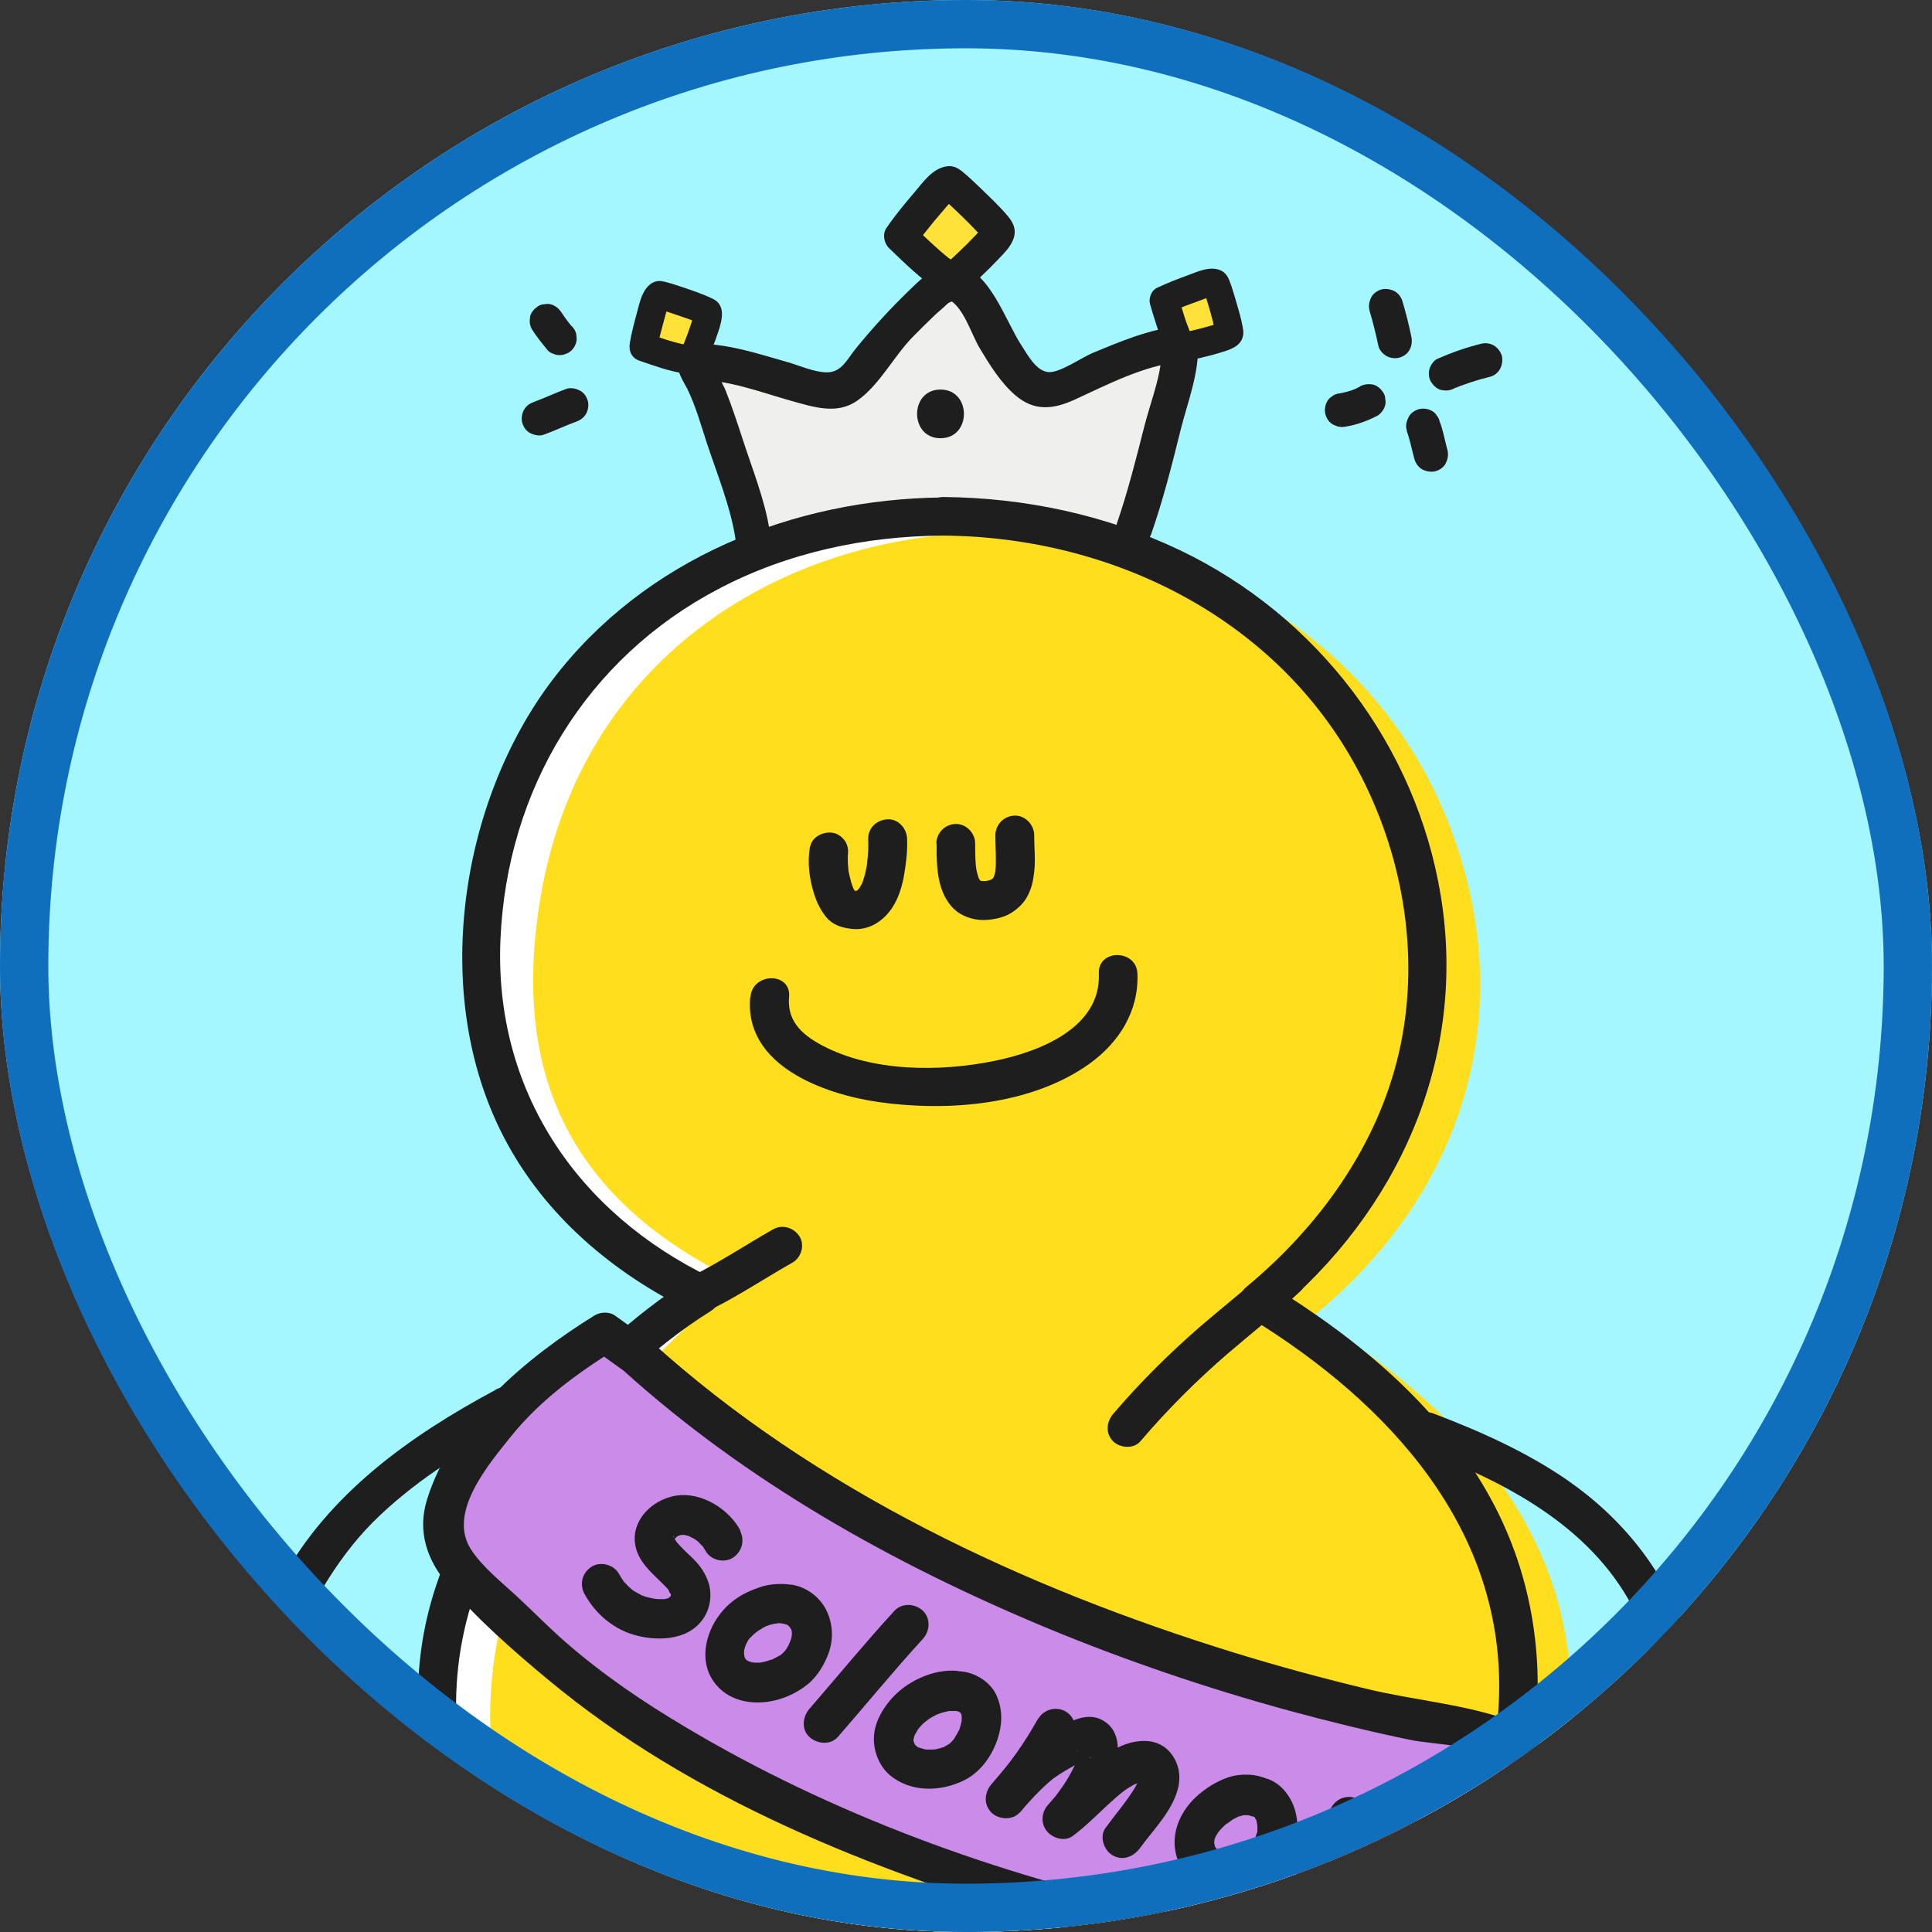
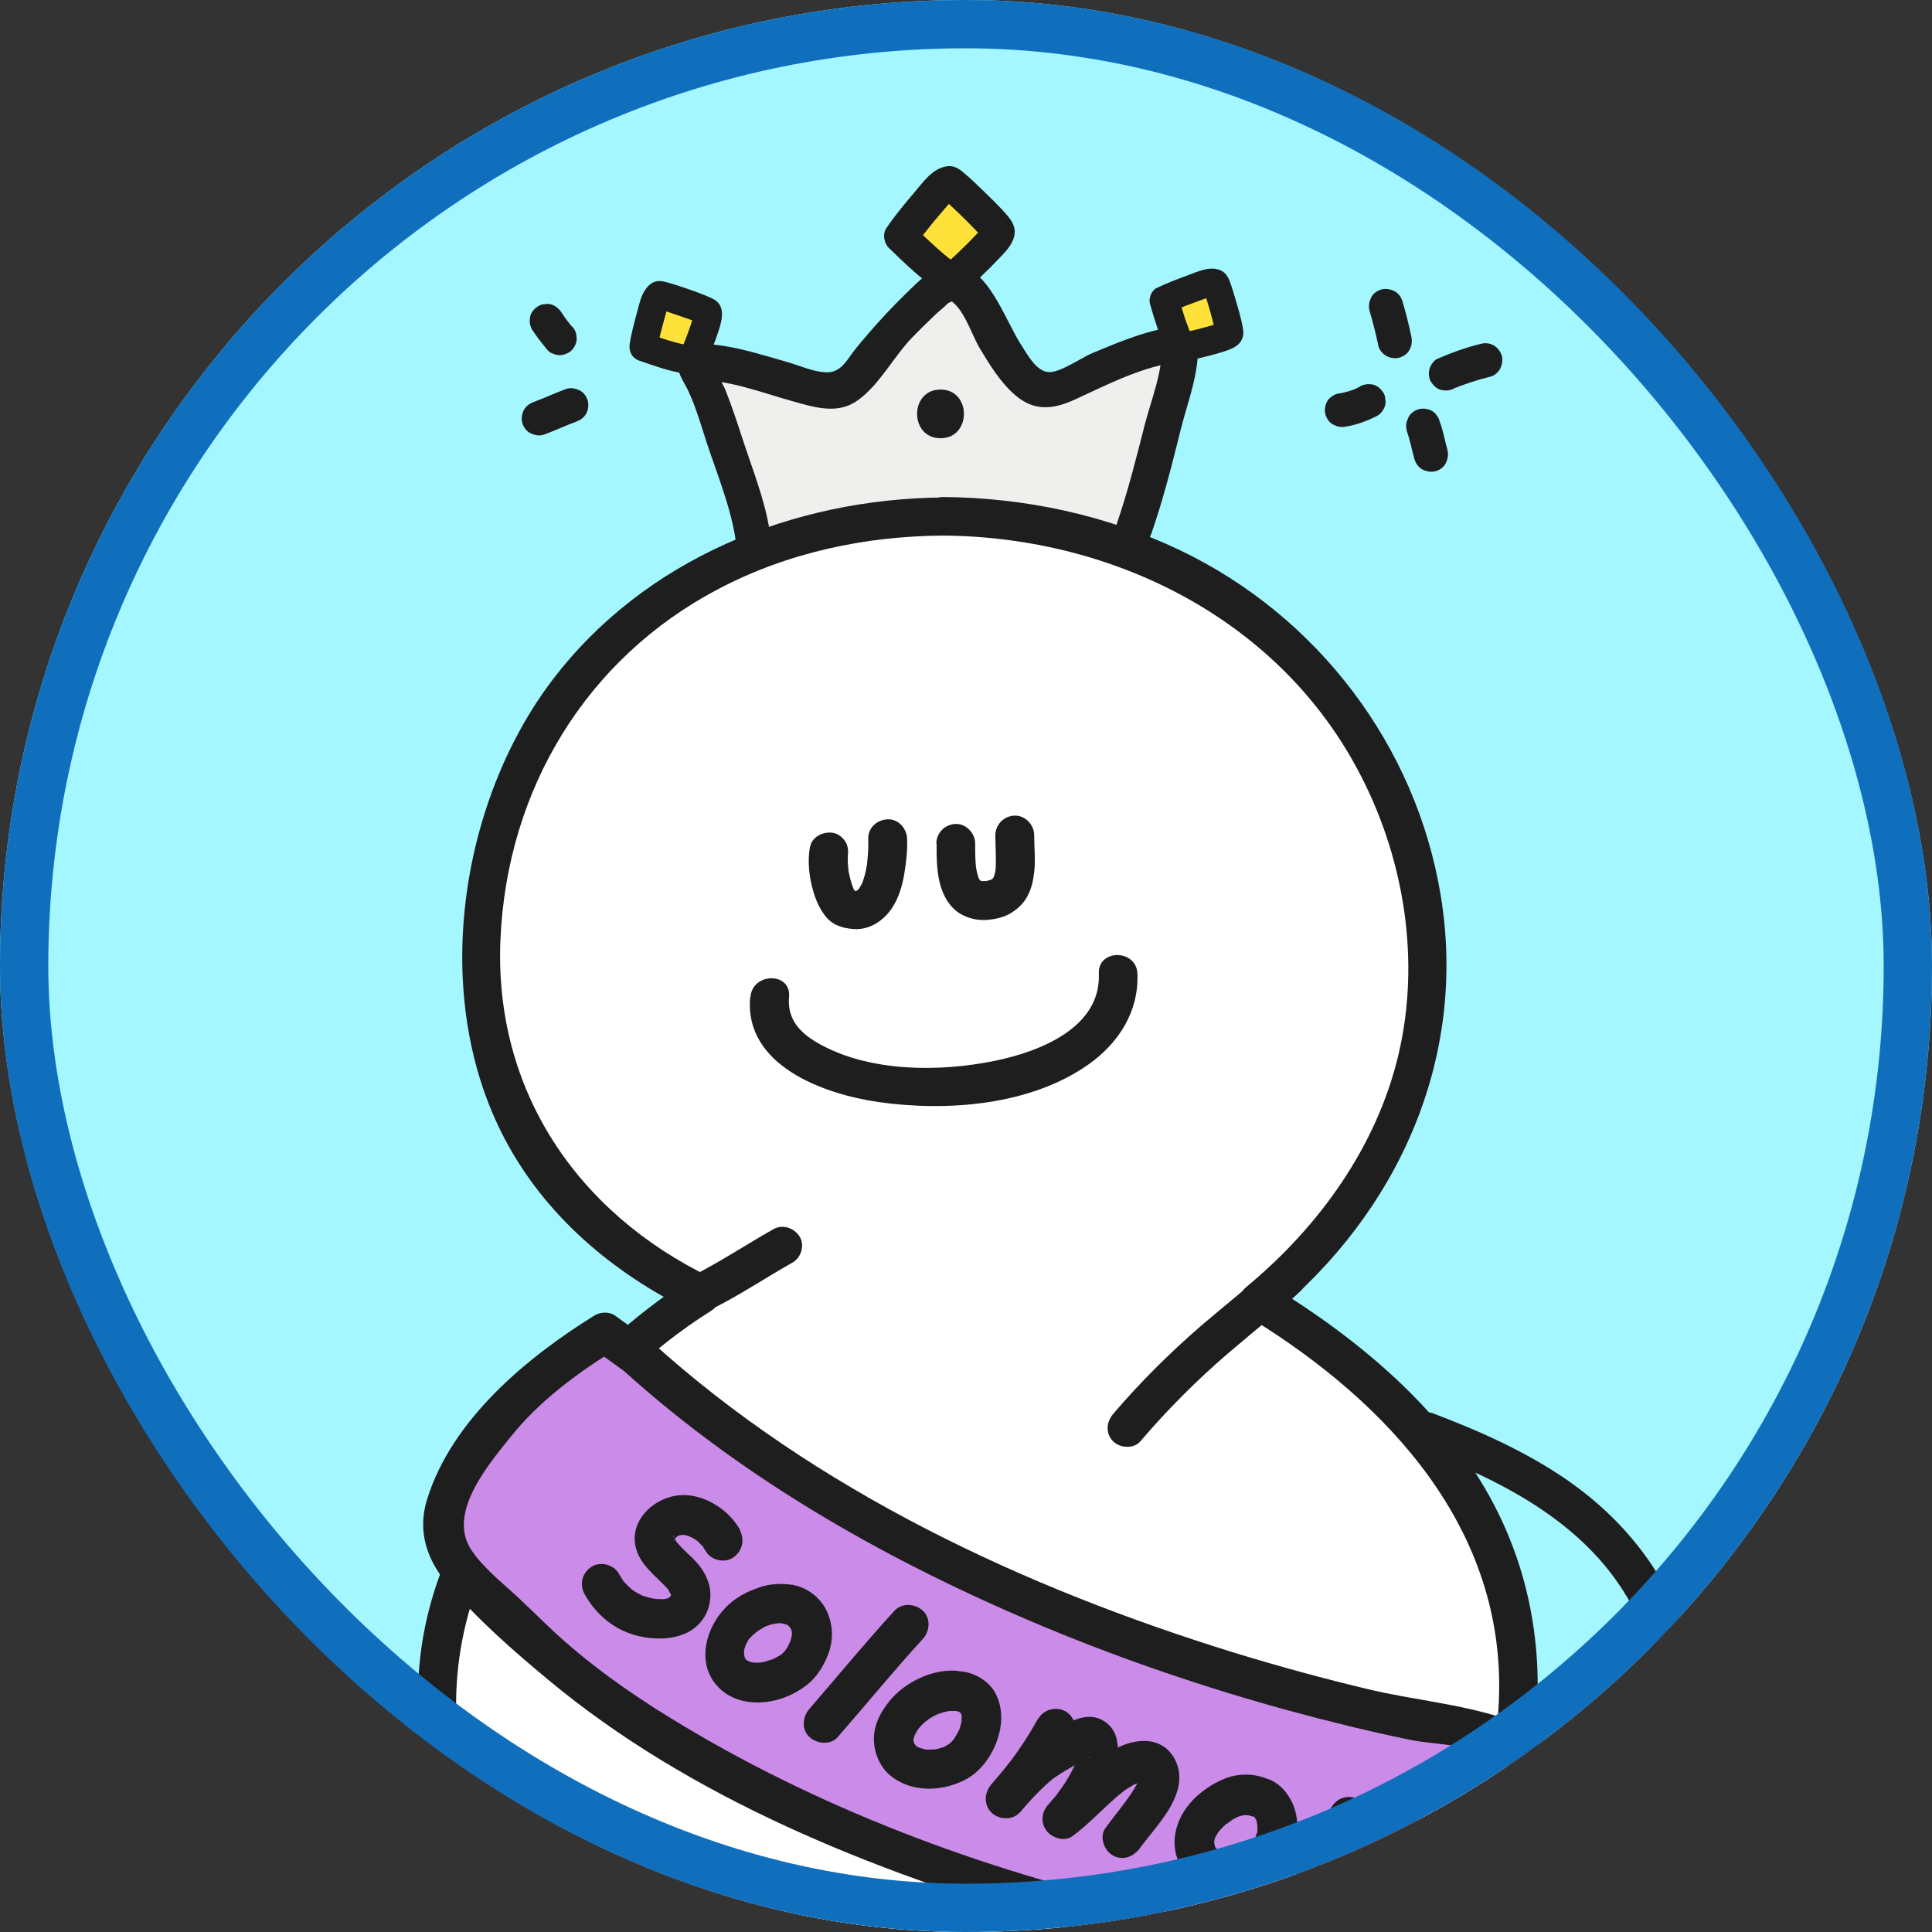
<svg xmlns="http://www.w3.org/2000/svg" id="eTqzVYbGx981" viewBox="0 0 80 80" shape-rendering="geometricPrecision" text-rendering="geometricPrecision" width="80" height="80">
  <rect x="0" y="0" width="80" height="80" fill="#333333" stroke="none" />
  <style>
#eTqzVYbGx984_to {animation: eTqzVYbGx984_to__to 3200ms linear infinite normal forwards}@keyframes eTqzVYbGx984_to__to { 0% {transform: translate(40.388px,47.765px)} 31.25% {transform: translate(40.388px,47.765px);animation-timing-function: cubic-bezier(0.755,-0.09,0.44,0.58)} 40.625% {transform: translate(40.388px,127.765px);animation-timing-function: cubic-bezier(0.755,-0.09,0.44,0.58)} 78.125% {transform: translate(40.388px,127.765px);animation-timing-function: cubic-bezier(0.755,-0.09,0.44,0.58)} 87.5% {transform: translate(40.388px,47.765px)} 100% {transform: translate(40.388px,47.765px)}} #eTqzVYbGx985_to {animation: eTqzVYbGx985_to__to 3200ms linear infinite normal forwards}@keyframes eTqzVYbGx985_to__to { 0% {transform: translate(39.923px,112.759px)} 31.25% {transform: translate(39.923px,112.759px);animation-timing-function: cubic-bezier(0.755,-0.09,0.44,0.58)} 40.625% {transform: translate(39.923px,-34.458px);animation-timing-function: cubic-bezier(0.755,-0.09,0.44,0.58)} 78.125% {transform: translate(39.923px,-34.458px);animation-timing-function: cubic-bezier(0.755,-0.09,0.44,0.58)} 87.5% {transform: translate(39.923px,112.759px)} 100% {transform: translate(39.923px,112.759px)}}
</style>
  <rect width="80" height="80" rx="40" ry="40" fill="#a4f6ff" stroke-width="0" />
  <g clip-path="url(#eTqzVYbGx9876)">
    <g id="eTqzVYbGx984_to" transform="translate(40.388,47.765)">
      <g transform="scale(1.018,1.018) translate(-40.388,-47.765)">
        <g id="eTqzVYbGx985_to" transform="translate(39.923,112.759)">
          <g transform="translate(-39.888,-43.668)">
            <g mask="url(#eTqzVYbGx9810)">
              <g>
                <path d="M59.106,22.586c3.293.293,4.027.333,6.72.867c2.907.587,4.533,2.533,5.44,4.267c1.293,2.493,1.28,8.44,1.36,11.267.12,4.173-.08,6.493-.413,10.653-.267,3.24-.893,5.88-3.467,8.107-2.053,1.773-4.253,2.333-6.92,2.693-2.227.307-5.973.293-6.773.44-.253.053-.213,2.96-.12,5.867-2.627-1.547-6.667-4.12-8.307-6.093-9.12.12-15.96-.04-25.08.08-4.013.053-8.933-1.12-11.653-4.493-2.013-2.493-2.24-5.24-2.427-8.32-.293-5.053-.427-7.773-.187-11.453.293-4.56.387-8.213,3.4-10.973c2.893-2.653,6.84-2.987,10.773-3.013c16.213-.093,20.507-.493,34.453.093h3.2v.013Z" fill="#fff" />
                <path d="M59.133,23.214c1.107.093,2.227.187,3.333.32.093,0,.2.027.293.04.053,0,.093,0,.147.013.227.027-.16-.027-.173-.027.227.04.467.067.693.107.48.08.96.16,1.453.253.573.107,1.16.227,1.707.427.067.027.12.053.187.067.253.093-.053-.027-.067-.027.093,0,.307.133.4.187.253.133.493.267.72.427.067.04.253.227.333.24-.027,0-.267-.227-.08-.067.04.04.093.08.133.107.2.173.387.347.56.533.147.16.307.32.44.493.253.32-.133-.2.053.053.067.093.133.187.213.293.24.36.467.747.667,1.147.147.293-.08-.227-.013-.053.027.08.067.173.093.253.08.2.133.413.2.627.12.453.227.907.307,1.373.04.24.08.48.12.72.013.093,0,.267-.013-.12c0,.053.013.12.027.173.013.147.04.293.053.453.213,2,.267,4.027.307,6.04.053,2.333.08,4.653-.053,6.987-.08,1.267-.173,2.547-.28,3.813-.053.613-.093,1.24-.173,1.853c0,.067-.013.133-.027.2-.04.28,0-.093.013-.093c0,0-.053.4-.067.427-.04.28-.093.56-.16.827-.12.52-.267,1.04-.453,1.533-.013.053-.04.107-.067.173-.093.227.027-.067.04-.093-.053.107-.093.227-.147.333-.12.24-.24.493-.387.72-.147.24-.307.467-.467.707-.093.133,0,.093.053-.067c0,.04-.107.133-.12.147-.107.133-.213.253-.32.373-.187.2-.373.4-.587.573-.107.093-.213.187-.32.28-.053.04-.107.093-.173.133-.253.213.2-.133-.04.04-.48.347-.987.667-1.52.933-.133.067-.267.12-.4.187-.147.067-.04.093.08-.027-.027.027-.16.067-.187.067-.28.107-.56.2-.84.28-.547.16-1.107.293-1.667.4-.293.053-.587.107-.88.147-.16.027-.32.053-.48.067-.107.013-.32.013.12-.013-.08,0-.16.013-.24.027-1.933.227-3.893.2-5.827.333-.507.04-1.027.053-1.44.373-.52.4-.627.973-.68,1.6-.107,1.08-.067,2.173-.04,3.267.013.72.04,1.427.053,2.133l2.173-1.253c-1.813-1.08-3.6-2.2-5.307-3.453-.107-.08-.213-.16-.32-.24-.053-.04-.107-.08-.16-.12-.2-.147.04.027.067.053-.2-.173-.413-.333-.627-.507-.36-.307-.72-.613-1.067-.947-.133-.133-.267-.28-.4-.413-.387-.427-.76-.667-1.36-.667-.707,0-1.4.013-2.107.027-5.067.04-10.133,0-15.187,0-2.64,0-5.28.053-7.92.053-.48,0-.96-.013-1.44-.053-.24-.013-.493-.04-.733-.067-.107,0-.213-.027-.32-.04-.2-.027.307.04.107.013-.08,0-.16-.027-.227-.04-1.027-.16-2.053-.4-3.04-.733-.227-.08-.453-.16-.667-.24-.053-.027-.12-.053-.173-.067-.187-.067.267.107.08.04-.133-.053-.267-.12-.387-.173-.467-.227-.933-.467-1.36-.747-.2-.12-.387-.253-.587-.4-.053-.04-.093-.08-.147-.107-.2-.147.053.027.067.053-.093-.093-.227-.173-.32-.267-.387-.333-.76-.707-1.08-1.093-.053-.067-.333-.36-.093-.12-.093-.107-.173-.24-.253-.36-.16-.24-.307-.48-.453-.72-.133-.24-.253-.493-.373-.733-.04-.093-.133-.16.027.067-.027-.04-.053-.147-.08-.187-.053-.147-.107-.28-.147-.427-.173-.52-.307-1.053-.413-1.6-.053-.253-.08-.493-.12-.747-.027-.2.04.28,0,.08c0-.067-.013-.133-.027-.2-.013-.147-.04-.307-.053-.467-.227-2.347-.32-4.733-.4-7.093-.067-1.933-.08-3.88.027-5.813.067-1.12.133-2.24.227-3.373.013-.24.04-.493.067-.733.027-.267.107-.547.093-.813c0,.413,0,.04.013-.08s.04-.24.053-.36c.04-.24.093-.48.133-.72.107-.48.227-.947.387-1.4.04-.107.08-.213.12-.32.013-.053.04-.107.067-.16.067-.173-.12.28-.04.107.107-.227.2-.44.32-.667.107-.187.213-.373.333-.56.067-.093.133-.2.2-.293.04-.053.067-.093.107-.147.133-.173.053-.04-.04.04.373-.36.68-.787,1.08-1.133.093-.08.187-.16.28-.24.053-.04.107-.093.16-.133-.267.187-.107.08-.04.04.253-.173.507-.347.773-.507.213-.133.44-.253.667-.36.12-.053.24-.12.373-.173.053-.013.253-.107.053-.027-.213.093.093-.04.107-.04c1.04-.4,2.133-.64,3.227-.813.2-.027-.28.04-.08,0c.067,0,.133-.013.213-.027.133-.013.28-.027.413-.04.293-.027.6-.053.893-.08.573-.04,1.133-.053,1.707-.067c1.307-.027,2.6-.027,3.907-.04c4.187-.04,8.36-.107,12.533-.16c3.44-.04,6.88-.053,10.333,0c3.493.067,6.987.267,10.467.267h1.28c.76,0,1.48-.667,1.44-1.44s-.64-1.44-1.44-1.44h-2.947c-1.72,0-3.44-.133-5.173-.187-3.387-.093-6.76-.147-10.133-.133-3.373,0-6.8.08-10.187.12-2.187.027-4.373.053-6.547.08-2.187.013-4.56-.04-6.827.253s-4.493.867-6.387,2.187c-1.88,1.32-3.147,2.96-3.933,5.04-.707,1.84-.88,3.867-1.027,5.813-.133,1.947-.253,3.813-.267,5.733c0,1.907.093,3.96.2,5.933.12,2.28.16,4.627.72,6.853.56,2.227,1.693,4.147,3.373,5.613c1.573,1.387,3.48,2.333,5.48,2.933c1.893.56,3.907.827,5.88.813c2.48,0,4.947-.04,7.427-.053c4.707,0,9.413.027,14.12,0c1.24,0,2.48-.013,3.72-.04l-1.027-.427c1.12,1.347,2.613,2.4,4.04,3.4s3.013,2,4.56,2.92c.92.547,2.213-.147,2.173-1.253-.04-1.387-.093-2.773-.08-4.16c0-.44.04-.867.067-1.307-.027.533-.027.28-.013.147.04-.253-.147.267-.093.2c0,0-.907.667-.8.627h.013c.12-.013.013,0-.307.04.067,0,.133-.013.213-.027c1.947-.173,3.92-.12,5.867-.333c2.48-.267,5.04-.76,7.16-2.16s3.773-3.493,4.533-5.987c.36-1.173.52-2.4.64-3.613.133-1.333.227-2.667.32-4c.173-2.48.213-4.947.147-7.427-.053-1.973-.08-3.933-.253-5.907-.173-1.96-.4-4.24-1.4-6.067-1.133-2.08-2.933-3.693-5.173-4.467-1.013-.347-2.12-.507-3.173-.667-1.053-.16-2.027-.267-3.053-.36-.64-.053-1.267-.12-1.907-.173-.76-.067-1.48.707-1.44,1.44.04.84.64,1.373,1.44,1.44l.053.067Z" fill="#1d1e1d" />
              </g>
              <mask id="eTqzVYbGx9810" mask-type="luminance" x="-150%" y="-150%" height="400%" width="400%">
                <path d="M74.12,20h-68.387v48.533h68.387v-48.533Z" fill="#fff" />
              </mask>
            </g>
            <path d="M16.36,42.867c.56,0,1-.253,1.307-.76.213-.347.4-.52.813-.52.453,0,.907.387.907.867c0,.16-.027.333-.093.52-.227.533-.627.947-1.16,1.24-.533.28-1.12.427-1.747.427-.947,0-1.72-.293-2.333-.88-.613-.6-.96-1.347-1.04-2.24-.053-.6-.053-1.173,0-1.733.08-.907.427-1.653,1.04-2.253s1.387-.893,2.333-.893c1.28,0,2.44.587,2.92,1.667.067.173.093.347.093.52c0,.48-.453.867-.907.867-.4,0-.587-.187-.813-.52-.307-.52-.747-.76-1.307-.76-.907,0-1.44.667-1.52,1.667-.027.4-.027.813,0,1.227.08,1,.613,1.6,1.52,1.6l-.013-.04Zm6.453-4.427c.747,0,1.36.213,1.867.64.52.413.8.947.853,1.613.053.533.053,1.067,0,1.6-.053.667-.333,1.227-.853,1.667-.507.427-1.12.64-1.867.64-.747,0-1.36-.213-1.867-.653s-.8-.987-.853-1.653c-.053-.52-.053-1.067,0-1.6.053-.667.333-1.2.853-1.613.52-.427,1.133-.64,1.867-.64Zm0,1.72c-.533,0-.88.333-.947.84-.027.333-.027.667,0,.987.053.533.4.88.947.88.547,0,.92-.333.933-.88c0-.32,0-.64,0-.987-.027-.52-.373-.84-.933-.84Zm8.8.76v2.693c0,.52-.387.933-.907.933-.48,0-.893-.413-.893-.933v-2.6c0-.52-.333-.8-.813-.8-.333,0-.6.067-.813.213v3.187c0,.52-.4.933-.907.933-.48,0-.907-.413-.907-.933v-3.96c0-.267.093-.467.307-.613.573-.4,1.373-.6,2.36-.6c1.693,0,2.573.88,2.573,2.48Zm4.573,3.453c-.333.16-.813.253-1.44.253-1.413,0-2.147-.947-2.147-2.347v-4.133c0-.52.387-.947.893-.947.507,0,.907.427.907.947v.667h1.24c.467,0,.84.347.84.827c0,.44-.4.8-.84.8h-1.24v1.787c0,.493.213.733.64.733.12,0,.307-.027.573-.093.627-.147,1.053.227,1.053.76c0,.347-.147.6-.467.76l-.013-.013Zm5.84-3.613v2.64c0,.267-.093.453-.307.6-.613.4-1.4.587-2.347.587-1.573,0-2.387-.827-2.387-1.92c0-1.013.707-1.787,2.2-1.787.453,0,.827.04,1.12.147v-.373c0-.4-.227-.64-.853-.64-.213,0-.52.053-.907.147-.733.173-1.227-.147-1.227-.68c0-.36.213-.64.64-.8.44-.173.947-.267,1.493-.267c1.72,0,2.573.773,2.573,2.32v.027Zm-2.573,2.453c.333,0,.627-.08.867-.24v-.813c-.267-.093-.573-.133-.88-.133-.493,0-.76.253-.76.587c0,.4.32.587.76.587l.013.013Zm6.28-.373c.387,0,.693-.16.907-.48.147-.227.387-.347.68-.347.52,0,.88.4.88.92c0,.4-.227.773-.693,1.133-.453.36-1.067.533-1.827.533-.707,0-1.32-.213-1.827-.667-.507-.453-.787-1-.84-1.667-.04-.453-.04-.973,0-1.56.04-.653.32-1.187.813-1.613.507-.427,1.12-.64,1.853-.64s1.373.173,1.84.52c.453.347.693.72.693,1.107c0,.52-.347.92-.88.92-.293,0-.52-.12-.68-.347-.213-.32-.52-.48-.907-.48-.56,0-.88.28-.947.84-.027.32-.027.627,0,.947.08.6.4.893.947.893l-.013-.013Zm6.787,1.533c-.333.16-.827.253-1.44.253-1.413,0-2.147-.947-2.147-2.347v-4.133c0-.52.387-.947.893-.947.507,0,.907.427.907.947v.667h1.24c.467,0,.84.347.84.827c0,.44-.4.8-.84.8h-1.24v1.787c0,.493.213.733.64.733.12,0,.307-.027.573-.093.627-.147,1.053.227,1.053.76c0,.347-.147.6-.467.76l-.013-.013Zm3.373-2.293v-2.6c0-.573.32-.96.88-.96.52,0,.933.427.933.96v2.52c0,.52.333.787.813.787.32,0,.587-.067.813-.213v-3.133c0-.52.387-.947.893-.947.507,0,.907.413.907.947v3.893c0,.28-.093.467-.307.613-.427.307-1.293.6-2.347.6-1.667,0-2.573-.88-2.573-2.48l-.013.013Zm8.453-1.387l.693.147c1.187.267,1.733.827,1.733,1.827c0,.573-.227,1.053-.693,1.4-.453.347-1.027.52-1.693.52-.907,0-1.627-.213-2.16-.64-.32-.267-.387-.773-.147-1.093.267-.36.693-.427,1.147-.16.36.227.76.333,1.187.333.427,0,.64-.12.64-.347c0-.173-.16-.293-.507-.36-.32-.067-.587-.133-.827-.187-.947-.253-1.627-.813-1.627-1.787c0-.587.227-1.067.693-1.4.453-.347,1.027-.52,1.72-.52.693,0,1.413.213,1.813.547.333.307.347.853.093,1.12-.253.307-.72.333-1.16.12-.28-.147-.573-.213-.867-.213-.4,0-.587.107-.587.32c0,.147.187.267.547.347v.027Z" />
          </g>
        </g>
        <g transform="translate(0 1)">
          <g>
            <path d="M31.32,21.64c-.05-.56-.33-1.21-.49-1.72-.28-.93-.54-1.86-.87-2.77-.21-.61-.42-1.23-.68-1.83-.09-.21-.39-.54-.3-.75c1.3-.07,2.78.53,4,.85.53.14,1.41.5,1.99.25.45-.19.8-.85,1.1-1.18.5-.56.92-1.16,1.48-1.67.33-.3,1.41-1.51,1.89-1.5.71.02,1.58,2.12,1.87,2.5.38.52,1.1,1.91,1.95,1.91.4,0,.73-.23,1.08-.38.75-.34,1.52-.66,2.31-.93.58-.2,1.43-.54,2.03-.56.09.57-1.31,5.98-1.85,7.5" fill="#efefed" stroke-width="0" />
            <path d="M32.02,21.44c-.19-1.27-.73-2.58-1.12-3.8-.21-.64-.42-1.28-.67-1.91-.11-.29-.52-.92-.52-1.16l-.73.73c1.35-.02,2.64.49,3.92.85.9.25,1.87.58,2.7-.02.89-.63,1.47-1.79,2.23-2.57.28-.29.58-.58.87-.86.16-.16.35-.3.51-.46.21-.22.39-.06.1-.21.6.31.92,1.42,1.25,1.97.4.67.85,1.4,1.44,1.91.78.68,1.56.59,2.45.18c1.28-.59,2.81-1.38,4.24-1.52l-.73-.73c.09,1.04-.44,2.32-.69,3.31-.34,1.34-.68,2.69-1.13,4-.31.89,1.11,1.28,1.41.39.48-1.38.84-2.81,1.19-4.22.26-1.05.78-2.37.69-3.48-.03-.36-.31-.77-.73-.73-1.23.12-2.43.63-3.56,1.1-.45.19-1.31.8-1.77.77-.5-.03-.85-.69-1.09-1.06-.67-1-1.33-3.18-2.72-3.32-.77-.08-1.45.66-1.95,1.14-.75.73-1.44,1.49-2.1,2.3-.34.42-.56.95-1.16.95-.5,0-1.1-.27-1.58-.41-1.24-.35-2.46-.77-3.76-.75-.41,0-.72.33-.73.73-.02.45.2.73.4,1.12.33.68.55,1.46.78,2.17.42,1.27.99,2.65,1.18,3.98.14.93,1.55.53,1.41-.39v0h-.03Z" fill="#1e1e1e" stroke-width="0" />
          </g>
          <path d="M39.8,20.91c-8.48,0-16.83,4.93-18.52,14.79-1.35,7.85,2.25,13.82,8.69,16.86-2.32,1.43-9.15,6.27-10.48,13.61-1.17,6.43,1.73,13.29,6.85,17.35s13.81,5.27,20.25,4.17c7.88-1.35,13.64-6.58,15.86-14.26c2.22-7.67-.31-14.88-9.79-20.6c5.94-4.82,8.32-11.86,5.91-19.12-2.83-8.53-10.86-12.8-18.78-12.79l.01-.01Z" fill="#fff" stroke-width="0" />
-           <path d="M41.23,21.5c-8.48,0-16.83,4.93-18.52,14.79C21.36,44.14,24.47,49,30.9,52.04c-2.32,1.43-8.65,7.38-9.99,14.72-1.17,6.43,1.73,13.29,6.85,17.35s13.81,5.27,20.25,4.17c7.88-1.35,13.64-6.58,15.86-14.26c2.22-7.67-.31-14.88-9.79-20.6c5.94-4.82,8.32-11.86,5.91-19.12-2.83-8.53-10.86-12.8-18.78-12.79l.02-.01Z" fill="#ffde1d" stroke-width="0" />
          <path d="M39.08,20.08c-6.09.05-12.15,2.49-15.9,7.43s-5,12.82-1.95,18.63c1.65,3.16,4.44,5.51,7.62,7.05v-1.36c-2.4,1.5-4.55,3.55-6.37,5.71-2.37,2.79-4.25,6.01-4.67,9.69-.87,7.63,3.67,15.49,10.51,18.84s15.45,3.84,22.32,1.02s11.17-8.72,12.36-15.67c.61-3.53.17-7.12-1.49-10.32-2.01-3.88-5.49-6.76-9.16-9.01l.16,1.23c5.09-4.2,7.89-10.43,6.81-17.03-1-6.12-5.02-11.39-10.6-14.06-3.01-1.44-6.31-2.14-9.64-2.17-1.01,0-1.01,1.56,0,1.57c6.99.05,13.8,3.47,17.03,9.85c1.74,3.42,2.37,7.46,1.5,11.21s-3.22,7.04-6.22,9.52c-.4.33-.24.99.16,1.23C57.18,56.89,62,62.06,61.68,69.07c-.29,6.38-4.09,12.54-9.67,15.62-6,3.31-13.83,3.21-20.21,1.1-6.91-2.28-12.18-8.55-12.52-15.96-.18-4.03,1.36-7.56,3.85-10.66c1.82-2.27,4.02-4.45,6.5-6c.47-.29.56-1.09,0-1.36-5.44-2.63-8.82-7.61-8.56-13.74s3.51-11.46,8.87-14.27c2.81-1.48,5.97-2.15,9.13-2.17c1.01,0,1.01-1.58,0-1.57l.01.02Z" fill="#1e1e1e" stroke-width="0" />
          <g transform="translate(0 0)">
            <path d="M33.66,34.28c-.11.63-.03,1.3.16,1.9.11.36.27.69.51.98.27.32.65.43,1.05.47.67.07,1.25-.31,1.61-.84.28-.41.43-.93.51-1.42s.13-.94.11-1.41c-.01-.41-.35-.81-.79-.79s-.8.35-.79.79c.01.31,0,.62-.04.92c0,.03,0,.05,0,.08-.01.12.03-.23.01-.11c0,.05-.02.1-.02.16-.02.11-.04.21-.06.31-.02.09-.05.19-.08.28-.02.05-.03.1-.05.15c0,.02-.01.03-.02.05.09-.27.06-.14.03-.07-.04.08-.08.16-.13.24-.01.02-.03.04-.04.06-.06.1.14-.17.07-.09-.04.04-.07.08-.11.12-.13.12.13-.09.06-.04-.04.02-.07.05-.11.07-.06.04-.14.03.11-.04-.02,0-.04.02-.06.02-.09.03-.23,0,.05,0-.05,0-.1,0-.15,0c0,0-.08,0-.08,0s.22.04.13.02c-.06-.01-.11-.03-.17-.04-.11-.03.2.11.11.05-.08-.06-.06-.08.07.06-.03-.03-.06-.06-.08-.08-.08-.08.12.18.06.08-.01-.02-.03-.04-.04-.07-.03-.04-.05-.08-.07-.13-.01-.03-.02-.05-.04-.08.12.25.04.11.02.04-.05-.14-.09-.27-.12-.41-.02-.08-.03-.15-.05-.23-.01-.07-.04-.33,0-.02-.01-.13-.03-.26-.03-.4c0-.06,0-.12,0-.19c0-.02,0-.05,0-.07.01-.16-.03.21-.01.1.04-.21.03-.41-.08-.61-.1-.16-.28-.32-.47-.36-.38-.09-.89.12-.97.55v0h-.01Z" fill="#1e1e1e" stroke-width="0" />
            <path d="M38.81,34.15c0,.54,0,1.08.13,1.61s.44,1.08.96,1.32c.31.15.65.21.99.18s.7-.11,1-.31c.26-.17.49-.4.63-.68.16-.31.22-.61.26-.95.06-.5,0-1,0-1.51c0-.41-.36-.8-.79-.79s-.78.35-.79.79c0,.5.05,1.01,0,1.51l.03-.21c-.02.17-.06.33-.12.48l.08-.19c-.02.06-.05.11-.08.16-.02.03-.1.13,0,0s.02-.03,0,0c-.02.02-.04.04-.06.06-.08.08.19-.13.05-.04-.06.04-.12.07-.18.1l.19-.08c-.13.05-.26.08-.39.1l.21-.03c-.13.02-.26.02-.39,0l.21.03c-.08-.01-.16-.03-.24-.06l.19.08c-.05-.02-.1-.05-.15-.08-.1-.06.17.15.07.05-.02-.02-.04-.04-.06-.06-.1-.1.07.08.06.08c0,0-.05-.08-.06-.08-.03-.05-.06-.11-.08-.16l.08.19c-.08-.2-.13-.41-.16-.62l.03.21c-.05-.36-.05-.73-.05-1.1c0-.41-.36-.8-.79-.79s-.78.35-.79.79v0h.01Z" fill="#1e1e1e" stroke-width="0" />
          </g>
          <path d="M29.79,53.03c1.08-.55,2.1-1.23,3.16-1.83.36-.2.51-.72.28-1.07s-.69-.5-1.07-.28c-1.06.6-2.07,1.27-3.16,1.83-.37.19-.5.73-.28,1.07.24.37.68.48,1.07.28v0Z" fill="#1e1e1e" stroke-width="0" />
          <path d="M47.1,58.47c1.1-1.29,2.3-2.49,3.58-3.59.98-.84,1.99-1.63,2.93-2.52.73-.7-.38-1.81-1.11-1.11-.93.89-1.95,1.68-2.93,2.52-1.28,1.11-2.48,2.3-3.58,3.59-.27.32-.32.79,0,1.11.28.28.84.32,1.11,0v0Z" fill="#1e1e1e" stroke-width="0" />
          <path d="M31.23,40.4c-.26,2.79,3,3.95,5.21,4.27c2.8.4,6.21.14,8.58-1.55c1.21-.87,2.02-2.14,1.96-3.67-.04-1.01-1.62-1.01-1.57,0c.09,2.18-2.37,3.17-4.26,3.55-2.21.45-4.97.45-7.01-.64-.9-.48-1.41-1.05-1.33-1.97.09-1.01-1.48-1-1.57,0v0l-.01.01Z" fill="#1e1e1e" stroke-width="0" />
          <g>
            <g>
              <path d="M57.09,12.29c.14.48.26.94.36,1.43" fill="#efefed" stroke-width="0" />
              <path d="M56.42,12.48c.14.47.26.95.36,1.43.03.16.18.33.32.41.15.09.37.12.54.07s.33-.16.41-.32c.09-.17.11-.34.07-.54-.1-.48-.22-.96-.36-1.43-.05-.17-.17-.33-.32-.41s-.37-.12-.54-.07-.33.16-.41.32-.12.35-.07.54v0Z" fill="#1e1e1e" stroke-width="0" />
            </g>
            <g>
              <path d="M56.38,16.17c-.33.17-.71.3-1.07.36" fill="#efefed" stroke-width="0" />
              <path d="M56.03,15.57c-.09.05-.18.09-.27.13l.17-.07c-.26.11-.53.19-.81.23-.09.02-.17.06-.24.12-.08.05-.14.11-.18.19-.09.15-.12.37-.07.54s.16.33.32.41l.17.07c.12.03.25.03.37,0c.43-.07.85-.23,1.24-.43.15-.08.28-.26.32-.41.03-.09.03-.18.01-.28c0-.09-.03-.18-.08-.26-.1-.15-.24-.28-.41-.32-.19-.04-.36-.02-.54.07v0v.01Z" fill="#1e1e1e" stroke-width="0" />
            </g>
            <g>
              <path d="M58.6,17.18c.13.34.24.89.32,1.17" fill="#efefed" stroke-width="0" />
              <path d="M57.93,17.36c.14.38.21.78.32,1.17.05.17.17.33.32.41s.37.12.54.07.33-.16.41-.32.12-.35.07-.54c-.11-.39-.17-.79-.32-1.17-.02-.09-.06-.17-.12-.24-.05-.08-.11-.14-.19-.18-.15-.09-.37-.12-.54-.07s-.33.16-.41.32-.14.36-.07.54v0l-.01.01Z" fill="#1e1e1e" stroke-width="0" />
            </g>
            <g>
              <path d="M59.53,15.03c.53-.23,1.06-.4,1.61-.54" fill="#efefed" stroke-width="0" />
              <path d="M59.88,15.63c0,0,.04-.02.06-.02l-.17.07c.5-.21,1.02-.38,1.55-.51.17-.04.33-.17.41-.32s.12-.37.07-.54c-.12-.37-.48-.58-.85-.48-.61.15-1.2.36-1.77.61-.15.06-.28.27-.32.41-.05.17-.03.39.07.54s.24.28.41.32l.18.02c.13,0,.24-.03.35-.09v0l.01-.01Z" fill="#1e1e1e" stroke-width="0" />
            </g>
          </g>
          <path d="M38.97,17.67c1.27,0,1.27-1.98,0-1.98s-1.27,1.98,0,1.98v0Z" fill="#1e1e1e" stroke-width="0" />
          <g>
            <path d="M39.25,11.12c-.66-.44-1.31-1.09-1.88-1.64.42-.61,1.06-1.34,1.52-1.89.12-.14.35-.3.45-.31.11,0,1.95,1.8,2.01,1.96.08.22-1.38,1.56-1.89,2.01l-.21-.15v.02Z" fill="#ffe239" stroke-width="0" />
            <path d="M39.59,10.54c-.08-.05-.15-.1-.23-.16l-.06-.04c0,0,.03.03,0,0-.04-.03-.07-.06-.11-.09-.16-.13-.32-.27-.47-.41-.3-.27-.59-.55-.88-.84l.11.82c.06-.09.12-.17.18-.25.03-.04.06-.09.1-.13.08-.1-.1.12.04-.05.15-.19.3-.37.45-.56.14-.16.27-.32.41-.48.07-.08.13-.16.2-.23.03-.04.06-.07.09-.1.02-.02.04-.04.06-.06-.06.05-.06.05,0,0c.01,0,.08-.06.09-.05l-.09.04c-.17.04-.33.02-.47-.07.02,0,.03.02.04.03.09.05-.16-.13-.06-.05.04.03.07.06.11.09.17.15.34.31.51.47.37.35.73.71,1.07,1.09.03.03.18.22.08.09-.09-.11-.04-.05-.02-.02-.11-.19-.1-.46-.02-.56-.02.03-.04.07-.06.1-.08.13.11-.13,0,0-.08.1-.17.2-.26.29-.45.48-.94.93-1.43,1.37l.82-.11-.21-.15c-.29-.2-.77-.06-.93.24-.18.35-.07.71.24.93l.21.15c.25.18.61.08.82-.11.49-.44.98-.89,1.43-1.37.2-.21.42-.43.54-.69.19-.39.09-.71-.17-1.02-.34-.41-.73-.77-1.11-1.14-.19-.18-.38-.37-.58-.54-.24-.21-.46-.41-.8-.36-.59.08-.97.65-1.33,1.07-.4.47-.79.94-1.13,1.44-.17.24-.1.62.11.82.64.62,1.28,1.24,2.02,1.74.29.2.76.07.93-.24.18-.34.07-.71-.24-.93v.03Z" fill="#1e1e1e" stroke-width="0" />
          </g>
          <g>
            <path d="M28.67,14.47c-.58-.09-1.23-.32-1.79-.51.09-.55.29-1.24.43-1.76.04-.13.15-.31.21-.35.07-.04,1.89.6,1.98.69.12.13-.44,1.49-.64,1.96l-.19-.03Z" fill="#ffe239" stroke-width="0" />
            <path d="M28.82,13.91c-.62-.1-1.21-.31-1.79-.51l.4.71c.06-.34.14-.67.23-1c.04-.16.09-.32.13-.48.02-.08.04-.16.07-.24c0-.01.02-.06.02-.07-.04.08-.04.09-.01.03.01-.02.02-.05.04-.07.03-.04.1-.11-.01,0-.1.1-.24.13-.36.14.09,0-.19-.04-.1-.01.06.02.11.03.17.04.17.05.33.1.5.16.19.07.39.13.58.2.09.03.17.06.26.1.04.02.08.03.12.05.05.02.2.09-.02,0c.04.02.09.04.13.06.08.04-.07-.06-.08-.07-.05-.05-.11-.15-.13-.23.02.07-.02-.2-.02-.1c0,.13.03-.13,0-.06c0,.04-.02.08-.03.12-.02.1-.05.19-.08.29-.15.47-.34.93-.53,1.38l.71-.4-.19-.03c-.3-.05-.64.08-.71.4-.06.28.09.65.4.71l.19.03c.34.06.58-.09.71-.4.19-.45.37-.89.52-1.35s.3-1.05-.23-1.31c-.39-.19-.81-.33-1.22-.47-.19-.06-.38-.13-.57-.18-.18-.05-.37-.11-.55-.05-.31.09-.49.42-.59.7-.06.18-.11.38-.16.57-.11.41-.22.82-.29,1.24-.05.32.08.6.4.71.59.2,1.18.42,1.79.51.16.02.3.03.45-.06.12-.07.23-.21.27-.35.06-.28-.08-.66-.4-.71h-.02Z" fill="#1e1e1e" stroke-width="0" />
          </g>
          <g>
            <path d="M48.69,13.79c-.26-.53-.45-1.19-.62-1.76.5-.24,1.18-.48,1.69-.66.13-.05.34-.06.41-.03.08.04.6,1.89.58,2.02-.03.17-1.47.5-1.97.61l-.08-.17-.01-.01Z" fill="#ffe239" stroke-width="0" />
            <path d="M49.19,13.5c-.03-.07-.06-.13-.09-.2-.05-.1.02.06,0,0-.01-.04-.03-.07-.04-.11-.06-.14-.11-.29-.16-.44-.09-.29-.18-.58-.26-.87l-.27.65c.08-.04.15-.07.23-.11.02-.01.16-.07.02-.01.03-.01.06-.02.08-.03.17-.07.34-.14.52-.2.15-.06.31-.11.46-.17.08-.03.15-.06.23-.08.02,0,.04-.01.07-.02.02,0,.05-.01.07-.01-.09.01-.11.01-.05,0c.03,0,.07,0,.09,0-.11.01-.26-.09-.34-.15-.1-.08-.11-.15-.07-.08.02.04-.07-.18-.03-.07.01.04.03.07.04.11.06.16.11.33.16.5.11.36.21.73.29,1.1c0,.03.01.05.02.08.01.07,0,.15,0-.07c0,.01,0,.02,0,.04c0-.14.05-.27.15-.37-.06.06.14-.09.08-.06-.02.01-.04.03-.07.04-.14.07.13-.05,0,0-.09.03-.19.07-.28.1-.47.14-.95.25-1.44.36l.65.27-.08-.17c-.13-.28-.55-.37-.79-.21-.28.18-.35.5-.21.79l.08.17c.11.24.42.32.65.27.47-.11.95-.21,1.41-.35.22-.07.45-.13.64-.25.18-.11.3-.27.33-.48.02-.11,0-.21-.02-.33-.07-.39-.19-.77-.3-1.15-.06-.19-.11-.38-.18-.57-.08-.24-.17-.47-.42-.58-.43-.18-.9.04-1.3.19-.44.16-.88.33-1.3.53-.22.11-.33.42-.27.65.19.64.38,1.29.67,1.9.13.27.54.37.79.21.28-.18.35-.5.21-.79l.03-.03Z" fill="#1e1e1e" stroke-width="0" />
          </g>
          <g>
            <path d="M23.94,16.33c-.36.13-.97.41-1.32.53" fill="#efefed" stroke-width="0" />
            <path d="M23.76,15.66c-.45.16-.88.37-1.32.53-.17.06-.32.16-.41.32-.09.15-.12.37-.07.54s.16.33.32.41.36.13.54.07c.45-.16.88-.37,1.32-.53.17-.06.32-.16.41-.32.09-.15.12-.37.07-.54s-.16-.33-.32-.41-.36-.13-.54-.07v0Z" fill="#1e1e1e" stroke-width="0" />
          </g>
          <g>
            <path d="M23.48,13.61c-.2-.25-.36-.43-.53-.71" fill="#efefed" stroke-width="0" />
            <path d="M23.97,13.12c-.09-.11-.18-.23-.27-.34l.11.14c-.09-.12-.18-.24-.26-.37-.1-.15-.24-.27-.41-.32-.09-.03-.18-.03-.28-.01-.09,0-.18.03-.26.08-.15.1-.28.24-.32.41l-.02.18c0,.13.03.24.09.35.19.3.42.58.64.85.06.07.14.12.22.14.08.04.17.06.27.06s.18-.02.27-.06c.09-.03.16-.08.22-.14.12-.13.21-.31.2-.49l-.02-.18c-.03-.12-.09-.22-.18-.31v0v.01Z" fill="#1e1e1e" stroke-width="0" />
          </g>
          <g>
            <path d="M26.46,57.92c-.52.58-1.15,1.01-1.65,1.53-.45.48-.92.96-1.45,1.44" fill="#efefef" stroke-width="0" />
            <path d="M25.91,57.37c-.47.51-1.03.92-1.52,1.4-.53.52-1.03,1.07-1.57,1.57-.3.28-.3.83,0,1.11.32.3.79.3,1.11,0c.55-.5,1.05-1.05,1.57-1.57.49-.49,1.05-.89,1.52-1.4.28-.3.32-.81,0-1.11-.3-.28-.81-.32-1.11,0v0Z" fill="#1e1e1e" stroke-width="0" />
          </g>
          <g>
            <g>
              <path d="M26.64,55C35.36,62.98,49,68.21,60.47,70.24c2.54.45,2.98,1.17,2.39,3.81-.54,2.4-2.35,4.87-4.25,5.23-3.31.62-5.3.13-9.71-.71-3.75-.71-7.92-2.09-10.33-2.95-5.55-1.98-12.37-5.31-16.49-9.4-2.48-2.46-4.38-3.34-2.71-6.2c1.53-2.63,3-4.15,5.96-5.96l1.32.95-.01-.01Z" fill="#cb8be8" stroke-width="0" />
              <path d="M26.06,55.58c5.01,4.53,10.97,7.87,17.18,10.46c3.23,1.34,6.55,2.47,9.92,3.39c1.62.44,3.25.84,4.89,1.18c1.07.22,3.05.2,3.9.96s.02,2.84-.35,3.67c-.73,1.66-1.91,3.07-3.76,3.35-3.26.5-6.62-.33-9.79-1.02-6.75-1.46-13.54-3.94-19.48-7.49-1.7-1.01-3.35-2.13-4.84-3.43-.7-.61-1.34-1.27-2.02-1.9-.63-.58-1.38-1.17-1.85-1.9-.94-1.49.72-3.43,1.64-4.58c1.17-1.45,2.65-2.54,4.22-3.52h-.82l1.32.95c.85.61,1.66-.8.82-1.4l-1.32-.95c-.23-.16-.59-.14-.82,0-2.76,1.71-5.8,4.23-6.81,7.47-.41,1.3-.02,2.46.83,3.47c1.19,1.4,2.67,2.7,4.08,3.87c5.82,4.85,13.2,7.77,20.4,9.88c3.7,1.08,7.68,2.09,11.55,2.3c1.47.08,3.28.06,4.65-.55c1.6-.71,2.75-2.28,3.45-3.84c1.02-2.26,1.58-5.35-1.32-6.26-1.7-.54-3.56-.71-5.3-1.12-1.85-.44-3.69-.94-5.51-1.5-8.55-2.64-17.03-6.6-23.71-12.65-.77-.7-1.92.44-1.15,1.15v.01Z" fill="#1e1e1e" stroke-width="0" />
            </g>
            <path d="M37.1,65.36c-1.19,1.3-2.31,2.66-3.46,3.99-.28.32-.34.84,0,1.15.31.28.85.34,1.15,0c1.16-1.33,2.27-2.69,3.46-3.99.29-.31.33-.84,0-1.15-.31-.29-.84-.33-1.15,0v0Z" fill="#1e1e1e" stroke-width="0" />
            <path d="M30.83,62.1c-.44-.83-1.46-1.49-2.41-1.44-1.05.05-2.11.99-1.85,2.11.17.74.83,1.18,1.31,1.71.02.02.04.05.06.07.09.09-.04-.04-.05-.06c0,0,.14.31.07.09.01.04.02.08.04.12.06.17-.02-.05,0-.04c0,0,.01.11,0,.11.02-.12.02-.14,0-.05v.05c-.05.17.04-.13,0-.02-.06.15.02-.02.02-.01c0,0-.08.08-.08.08.02-.02.15-.09.03-.02-.03.02-.07.04-.1.06.14-.09.06-.02,0,0-.04.01-.09.02-.13.03-.06.01-.04.01.05,0-.04,0-.07,0-.11,0-.06,0-.12,0-.19,0-.04,0-.26-.03-.07,0-.11-.02-.23-.04-.34-.07s-.21-.06-.31-.1c.03,0,.15.07.02,0-.06-.03-.11-.06-.17-.09-.09-.05-.18-.11-.26-.17.15.12-.07-.08-.12-.12-.03-.04-.07-.09-.11-.12-.04-.04-.03-.03.02.04-.02-.03-.04-.05-.06-.08-.07-.1-.14-.21-.2-.32-.2-.37-.75-.52-1.11-.29-.38.24-.51.71-.29,1.11.46.84,1.22,1.47,2.15,1.7s2.19.17,2.75-.81c.25-.44.29-1,.1-1.47-.15-.38-.39-.68-.69-.96-.12-.11-.24-.22-.35-.34-.05-.05-.1-.1-.15-.16-.02-.03-.05-.05-.07-.08-.12-.12.08.13,0,0c0-.01-.13-.2-.12-.21l.02.05c.03.07.03.07,0,.01.01,0-.04-.08-.02-.09.04-.02.01.21.02.08-.01.23-.03.12,0,.06.04-.09-.1.13-.03.06.01-.01.13-.16.05-.08-.09.09.06-.06.07-.06l.05-.05c-.07.05-.07.06,0,0c.03,0,.16-.07-.02,0c.06-.02.12-.04.18-.05-.03,0-.18,0-.03,0c.06,0,.13,0,.19,0-.03,0-.17-.04-.03,0c.06.02.13.03.19.05.14.04.02,0-.01,0c.06.03.12.06.18.09.04.02.08.05.11.07.06.04.15.12.05.03.08.08.16.18.25.25.08.06-.05-.11-.02-.02.02.06.07.12.1.17.2.38.75.52,1.11.29.38-.25.5-.71.29-1.11v0h.02Z" fill="#1e1e1e" stroke-width="0" />
            <path d="M32.96,64.31c-.36-.05-.66-.05-1.02.01-.25.05-.48.14-.72.24-.4.17-.79.44-1.08.77-.68.76-1.03,1.97-.42,2.88.56.83,1.59,1.02,2.51.8.51-.12.98-.36,1.38-.69.37-.32.63-.76.8-1.21.21-.57.19-1.19-.07-1.74s-.8-.96-1.39-1.06c-.42-.07-.9.11-1,.57-.09.4.12.92.57,1c.08.01.16.04.24.06.1.03-.13-.08-.05-.02.03.02.06.04.09.06.09.05-.1-.1-.03-.02c0,.01.1.09.09.09c0,0-.11-.17-.03-.04.02.04.04.08.07.11.06.09-.05-.15-.02-.05.01.04.03.08.04.13c0,.03,0,.08.02.1-.01-.03,0-.19-.01-.06c0,.08-.04.26.01.05-.02.08-.03.17-.06.25-.02.07-.05.13-.07.2.06-.21,0-.02-.03.04s-.07.12-.11.18c-.09.15.09-.1.02-.02-.03.03-.06.07-.09.1-.05.05-.1.1-.15.14-.13.12.12-.07.02-.02-.03.02-.06.04-.09.05-.07.04-.14.08-.21.11-.05.03-.15.1,0,0-.04.03-.1.04-.14.05-.08.03-.15.05-.23.07-.05.01-.1.02-.15.03-.07.02-.14,0,.07,0-.13,0-.26.01-.4,0-.08,0-.06-.05.08.01-.02,0-.06-.01-.09-.02-.06-.01-.11-.03-.17-.05-.12-.04.06.02.07.03-.01-.01-.06-.03-.08-.04s-.05-.03-.07-.04c-.13-.07.12.12.03.02-.02-.02-.04-.04-.06-.06-.09-.08.04.04.04.06c0-.03-.15-.23-.07-.11.06.09.01.02,0-.03c0-.03-.02-.07-.02-.1-.03-.11,0,.17,0,.06c0-.05,0-.11,0-.16v-.03c0-.07,0-.07,0,0v.05c0,0,0-.05,0-.08.02-.08.04-.16.07-.23.04-.12-.02.05-.02.04c0,0,.05-.1.05-.1.02-.04.1-.21.14-.22c0,0-.13.15-.03.04.03-.03.06-.07.09-.1.06-.06.13-.12.2-.18.08-.07-.13.09-.04.03.04-.03.07-.05.11-.08.08-.05.15-.09.23-.14.03-.02.06-.03.1-.05.16-.08-.17.06,0,0c.08-.03.17-.06.25-.08.03,0,.07-.02.1-.02s.21-.02.09-.02c-.13,0,.08,0,.09,0c.05,0,.25.02.04-.01.23.03.42.04.63-.08.17-.1.33-.29.37-.49.09-.38-.12-.94-.57-1l.08.02Z" fill="#1e1e1e" stroke-width="0" />
            <path d="M39.68,67.81c-1.01-.1-2.14.44-2.78,1.22-.36.44-.64.96-.64,1.55c0,.55.24,1.13.66,1.48.85.7,2.06.67,3.01.2.73-.36,1.24-1.14,1.43-1.92.13-.52.11-1.04-.11-1.53-.23-.52-.8-.89-1.35-.97-.23-.03-.42-.04-.63.08-.17.1-.33.29-.37.49-.05.21-.04.44.08.63.11.16.28.35.49.37.05,0,.1.01.15.03.02,0,.13.05.14.04l-.1-.04c0,0,.06.03.09.05s.06.04.09.06c-.19-.11-.13-.11-.08-.05.02.02.04.04.06.06.09.09-.12-.18-.05-.07.02.04.04.07.06.11.06.12-.07-.21-.03-.08c0,.02.02.05.02.07s.01.05.02.08c.03.13-.02-.23-.01-.09c0,.07,0,.13,0,.2c0,.03,0,.07,0,.1c0,.13.04-.22.01-.08s-.06.27-.11.41c0,.02-.02.04-.03.07.09-.25.05-.12.02-.06-.04.07-.07.15-.12.22-.03.05-.06.1-.09.15-.02.03-.04.05-.06.08.15-.22.09-.11.04-.06s-.08.1-.13.14c-.01.01-.03.03-.04.04-.13.12.15-.1.05-.04-.07.04-.13.08-.2.12-.04.02-.11.07-.15.07.15-.02.1-.04.04-.02-.1.03-.19.06-.29.08-.07.02-.2,0,.03,0-.06,0-.12.01-.18.01-.07,0-.14,0-.21,0-.04,0-.08,0-.12-.01.26.01.14.02.07,0-.13-.02-.24-.07-.37-.1.21.06.1.04.04,0-.08-.04-.11-.12.03.03-.04-.05-.1-.1-.15-.14.15.13.08.11.03.03-.02-.03-.04-.07-.06-.11-.08-.13.06.19.02.04c0-.04-.05-.12-.04-.16c0,0,.01.23.01.09c0-.04,0-.08,0-.13c0-.16-.05.2,0,.05.01-.04.02-.08.03-.12s.03-.08.04-.12c-.04.18-.06.14-.03.08.05-.09.1-.18.15-.26.09-.14-.13.15-.02.02.04-.05.08-.09.12-.14.06-.07.13-.13.2-.19.06-.05.16-.09-.02.01.05-.03.1-.07.15-.11.08-.05.16-.1.24-.14.04-.02.08-.04.12-.06.2-.1-.12.04.01,0c.08-.03.16-.06.24-.08.04-.01.09-.02.13-.03.04,0,.07-.01.11-.02-.13.02-.14.02-.05,0c.13,0,.25,0,.38,0c.42.04.83-.4.81-.81-.02-.48-.36-.77-.81-.81l.01-.01Z" fill="#1e1e1e" stroke-width="0" />
            <path d="M52.43,72.27c-.32-.14-.61-.23-.96-.24-.27-.01-.57.03-.83.12-.47.17-.9.44-1.27.78-.77.71-1.16,1.81-.65,2.78s1.61,1.19,2.58,1.02c.49-.09.97-.33,1.36-.64.33-.27.54-.66.69-1.06.17-.45.18-.97.07-1.44-.12-.53-.48-1.08-.98-1.32-.2-.1-.4-.14-.63-.08-.19.05-.39.2-.49.37-.19.36-.12.92.29,1.11.04.02.08.04.12.06.12.06-.07-.05-.06-.05.02,0,.07.08.09.09.1.11-.09-.14-.04-.05.03.06.07.11.1.17.04.07.03.13-.03-.07.01.04.03.08.04.13s.05.26.03.1s0,.08,0,.12c0,.06,0,.13,0,.19c0,.07-.04.11.01-.1-.01.04-.02.09-.03.13-.02.07-.04.13-.06.2c0,.02-.02.05-.03.07.08-.24.05-.12.02-.06-.03.05-.06.11-.09.16-.01.02-.03.04-.04.06-.07.11.15-.17.01-.02-.04.04-.08.08-.13.12-.09.08.08-.07.08-.06c0,0-.08.05-.09.06-.07.05-.15.09-.23.12c0,0-.09.04-.1.04.12-.05.13-.06.05-.02-.03.01-.06.02-.09.03-.07.02-.14.04-.22.06-.03,0-.06.01-.08.02-.16.03.21-.02.05,0-.14,0-.28,0-.42,0s.19.03.09.01c-.03,0-.07-.01-.1-.02-.07-.02-.14-.05-.2-.06.19.05.13.06.06.02-.03-.02-.06-.04-.09-.05-.14-.08.14.13.03.03-.03-.03-.06-.06-.09-.09-.02-.02-.11-.13-.02-.01s0,0,0-.02c-.02-.03-.05-.08-.06-.11c0,0,.07.2.04.07c0-.04-.02-.08-.03-.12-.02-.07.03-.08.01.09c0-.07,0-.17,0-.25c0,.22-.02.14,0,.05c0-.03.01-.05.02-.08.01-.04.02-.09.04-.12c0,0-.09.19-.03.08.04-.06.07-.13.11-.19.02-.04.06-.07.08-.11-.08.1-.1.12-.06.08.01-.02.03-.03.04-.05.06-.07.12-.13.19-.2.03-.03.07-.06.1-.09l.04-.03c.07-.05.05-.04-.05.04.08-.04.16-.11.23-.16s.16-.09.24-.13c.03-.01.05-.03.08-.04.08-.03.05-.02-.06.03.03-.01.07-.02.1-.03.03,0,.07-.02.1-.03.09-.02.07-.02-.06,0c.03,0,.07,0,.1,0s.07,0,.1,0s.07,0,.1,0c-.13-.02-.15-.02-.06,0c.03,0,.07.01.1.02.05.01.28.1.05,0c.21.09.4.14.63.08.19-.05.39-.2.49-.37.1-.19.15-.42.08-.63-.06-.19-.18-.4-.37-.49l-.01-.02Z" fill="#1e1e1e" stroke-width="0" />
            <path d="M42.94,69.75c-.27.48-.56.95-.88,1.4-.3.43-.64.83-1.02,1.27-.28.33-.33.82,0,1.15.29.29.86.33,1.15,0c.26-.3.52-.59.8-.87.12-.12.24-.23.36-.34.06-.05.12-.1.18-.15.19-.16-.12.08.08-.06.27-.19.55-.35.83-.51.14-.08.27-.16.41-.23.07-.04.13-.07.2-.1-.19.09.05-.01.05,0-.09.11-.44-.13-.45-.14l-.06-.07c-.04-.09-.04-.08-.01.02-.05-.04-.02-.15-.01.02.01.16.04-.14,0,.04-.04.14-.07.28-.12.42-.06.16.04-.07-.04.09-.04.07-.07.15-.11.22-.15.28-.31.54-.5.79-.04.06-.09.12-.14.19-.04.05-.03.04.02-.02-.02.03-.04.05-.07.08-.09.1-.17.2-.26.3-.27.3-.32.74-.06,1.07.23.29.72.45,1.05.21.62-.46,1.14-1.02,1.72-1.53.29-.25.41-.36.77-.56.04-.02.3-.12.12-.06.06-.02.12-.04.19-.06.04-.01.08-.02.12-.03-.11.01-.12.02-.03.01.04,0,.08,0,.12,0-.12-.02-.13-.02-.04,0l-.36-.21c0,0,.09.08.14.13.07.07-.1-.07,0,.02l-.04-.08c.02.07.02.08,0,0c0-.06,0-.07,0-.02c0,.03,0,.06,0,.09c0-.07.03-.11,0-.03c0,0-.07.19-.03.1s-.05.09-.06.11c-.03.06-.07.12-.1.18-.35.57-.79,1.07-1.18,1.61-.26.35-.06.91.29,1.11.41.24.85.06,1.11-.29.54-.74,1.29-1.48,1.54-2.39.12-.43.08-.89-.15-1.28-.27-.47-.73-.71-1.27-.69-.84.02-1.56.55-2.17,1.06-.29.24-.56.51-.84.77-.13.12-.26.24-.39.36-.07.06-.14.12-.21.18-.03.03-.07.06-.1.08.08-.06.09-.07.02-.02l.98,1.28c.53-.57,1.01-1.24,1.34-1.96.36-.79.67-2.08-.28-2.6-.48-.26-1-.09-1.45.14-.36.18-.72.38-1.05.6-.78.5-1.4,1.17-2,1.87l1.15,1.15c.81-.94,1.54-1.92,2.15-3c.22-.38.09-.89-.29-1.11s-.89-.09-1.11.29v0h-.01Z" fill="#1e1e1e" stroke-width="0" />
            <path d="M54.76,73.52c-.05.12-.09.24-.14.36c0,.02-.1.22-.04.1s-.03.08-.04.1c-.11.26-.23.51-.36.76s-.26.48-.4.71c-.06.1-.12.19-.19.29-.02.02-.04.05-.05.07.08-.11.1-.13.05-.06-.04.04-.07.08-.11.12l1.28.98c.11-.14.22-.29.33-.43.02-.03.19-.26.06-.08.05-.06.1-.12.14-.18.16-.2.32-.4.49-.59.14-.16.28-.31.43-.45.06-.06.12-.11.18-.16s.19-.12-.04.03c.03-.02.06-.05.1-.07.06-.04.13-.08.19-.12.02-.01.05-.02.07-.03.11-.06-.23.08-.08.03.06-.02.12-.04.19-.05.21-.04-.23.02-.03,0c.07,0,.13,0,.2,0c.03,0,.07,0,.1,0-.29-.02-.18-.03-.11-.01.15.03.3.07.45.12l-.49-.37c0,0,.06.12.09.15-.04-.03-.08-.19-.02-.03.05.14,0-.19,0-.05c0,.05-.01.13,0,.18-.01-.09.03-.18,0-.03-.01.05-.03.1-.04.14-.01.03-.02.07-.03.1-.03.08-.03.07.02-.05c0,.03-.06.13-.07.15-.26.5-.6.95-.93,1.41-.25.35-.07.92.29,1.11.42.22.85.08,1.11-.29.47-.65,1.01-1.33,1.21-2.12.12-.45.1-.92-.12-1.34-.14-.27-.35-.45-.64-.54-.09-.03-.19-.06-.28-.08-.43-.09-.9-.12-1.32.03-.49.18-.9.49-1.26.86-.59.6-1.08,1.28-1.58,1.95-.11.15-.14.45-.08.63s.15.31.29.42c.31.24.79.24,1.07-.06.4-.43.7-.94.96-1.46.28-.55.53-1.13.75-1.71.15-.4-.17-.91-.57-1-.46-.1-.84.14-1,.57v0l-.03-.01Z" fill="#1e1e1e" stroke-width="0" />
          </g>
          <g transform="translate(0 0)">
-             <path d="M20.87,56.38c-3.47,1.86-6.78,4.21-8.71,7.74-.53.97-.92,2.05-1.54,2.97s-1.93.87-2.7,1.61c-.84.8-.91,2.16.15,2.83c2.54,1.6,4.57-1.86,3.87-4.05-.31-.96-1.82-.55-1.52.42.24.74.05,1.89-.68,2.35-.19.12-.72.16-.86-.06-.23-.37.74-.67.97-.76.83-.32,1.58-.71,2.08-1.47.23-.35.43-.74.62-1.12.99-1.98,1.97-3.8,3.61-5.35s3.54-2.71,5.5-3.76c.89-.48.1-1.83-.79-1.36v0v.01Z" fill="#1e1e1e" stroke-width="0" />
            <path d="M58.6,58.86c3.33,1.26,6.74,3.03,8.49,6.29.82,1.52,1.08,3.23,1.77,4.79.4.9.91,1.79,1.93,2.06.86.23,1.95-.01,2.45-.81s.24-1.99-.6-2.49c-1.01-.59-2.26-.63-3.25-1.27-.85-.55-1.64.81-.79,1.36.79.5,1.73.74,2.61,1.03.17.06.63.11.71.3.13.29-.26.38-.48.39-.86,0-1.22-1.3-1.47-1.93-.28-.7-.4-1.46-.64-2.18-.89-2.63-2.57-4.75-4.85-6.34-1.68-1.16-3.56-2-5.46-2.72-.95-.36-1.36,1.16-.42,1.52v0Z" fill="#1e1e1e" stroke-width="0" />
          </g>
          <g transform="matrix(1.014 0 0 1.393-.566-22.794)" opacity="0">
            <path d="M20.22,57.93c-1.76-.88-4.94-3.25-4.94-3.25-.56-.58-1.18-1.27-1.49-2.02-.39-.92-.33-2.04-.25-3.01.1-1.27.48-2.47.64-3.73.14-1.07-.48-2.1-.28-3.13.08-.41.4-1.12.91-1.14.86-.03.28.74,0,1.02-.55.55-1.08,1.12-1.63,1.67-.71.72.4,1.83,1.11,1.11.61-.61,1.22-1.23,1.81-1.86.7-.74,1.08-1.67.46-2.6-1.3-1.95-3.77-.47-4.18,1.36-.26,1.14.33,2.13.25,3.24-.1,1.35-.56,2.68-.67,4.04-.08,1.07-.08,2.21.24,3.24.28.89.87,1.63,1.46,2.34c1.54,1.84,3.65,3,5.76,4.06.9.45,1.7-.9.79-1.36v0l.01.02Z" transform="matrix(.996-.087 0.087 0.996-5.095 2.022)" fill="#1e1e1e" stroke-width="0" />
            <path d="M61.58,60.56c1.91-1.18,3.51-2.63,5.05-4.27.82-.88,1.6-1.86,1.96-3.03s.24-2.31-.02-3.43c-.27-1.18-.74-2.3-1.13-3.44-.16-.47-.37-.99-.41-1.49-.04-.57.22-1.12.19-1.7-.1-1.92-2.53-3.48-3.91-1.7-.53.68-.43,1.81,0,2.51.59.95,1.74,1.4,2.73,1.8s1.35-1.15.42-1.52c-.62-.24-1.76-.62-1.92-1.38-.05-.22.02-.64.32-.68.45-.05.79.92.78,1.23-.02.55-.24,1.01-.18,1.58.04.4.27,1.17.27,1.17s.71,1.94,1.02,2.93.6,2.04.47,3.08c-.16,1.27-1.05,2.28-1.9,3.17-1.39,1.46-2.81,2.75-4.53,3.81-.86.53-.07,1.89.79,1.36v0Z" transform="matrix(.996 0.087-.087 0.996 5.515-5.035)" fill="#1e1e1e" stroke-width="0" />
          </g>
          <path d="M38.22,41.75c-.16-.06.15.09,0,0-.03-.02-.06-.03-.08-.05-.11-.07-.04-.08,0,.01-.01-.03-.07-.06-.09-.08-.03-.03-.19-.21-.11-.12.08.11-.01-.02-.02-.04-.03-.05-.06-.1-.09-.15-.02-.04-.04-.07-.06-.11-.08-.15.04.13,0,.03-.03-.09-.06-.17-.09-.26-.02-.08-.04-.17-.06-.25c0-.03-.01-.07-.02-.1-.03-.16.01.19,0-.02-.01-.17-.02-.35-.02-.52c0-.08.01-.16.02-.24.01-.13,0,.06-.01.07.02-.05.02-.12.03-.17.01-.07.03-.13.05-.2.01-.04.1-.26.05-.14.05-.1.1-.21.16-.3.02-.03.05-.07.07-.1.05-.07.04-.06-.02.02.02-.03.05-.05.07-.08.02-.02.05-.05.07-.07.11-.11-.15.07-.01,0c.02,0,.06-.03.08-.04.11-.09-.17.05-.03.01.05-.01.15-.03.2-.05-.12.07-.17.01-.07.01.05,0,.09,0,.14,0c.03,0,.07,0,.1,0c.1,0,.08.05-.07,0c.06.03.18.04.24.05.18.04-.08-.05.01,0c.04.03.09.05.13.08.17.09-.1-.11.04.02.04.04.09.08.13.12.03.04.06.08.1.11.08.08-.1-.15,0,0c.05.08.1.15.14.23.02.04.04.09.07.13.05.1-.03-.06-.02-.06.03,0,.08.3.09.33.05.2,0-.17,0,.04c0,.04,0,.13,0,.13s0,.22,0,.33c0,.07-.01.13-.02.2c0-.16,0-.06,0-.01-.02.12-.05.25-.09.37-.02.05-.03.12-.06.17.1-.16.02-.06,0-.02-.05.09-.1.18-.15.27-.02.03-.17.24-.16.25-.02-.04.12-.13.02-.03-.04.04-.08.08-.12.12-.09.09.03-.03.05-.03-.03,0-.13.08-.16.1-.12.07.05-.03.05-.02c0-.01-.19.07-.2.05c0,0,.21,0,.04,0-.08,0-.17,0-.25,0c.03,0,.16.03,0,0-.11-.02-.21-.04-.32-.04-.41-.03-.8.38-.79.79.02.45.35.75.79.79.02,0,.07,0-.04,0-.13,0-.02,0,.01,0c.11.02.23.03.34.04.19.02.38,0,.57-.03.25-.04.51-.14.72-.29.44-.3.74-.74.97-1.21.52-1.06.51-2.48-.21-3.44-.38-.51-.89-.94-1.54-1.04-.52-.08-1.05-.07-1.52.21-.94.55-1.32,1.78-1.29,2.81.04,1.23.56,2.46,1.77,2.92.39.14.88-.16.97-.55.1-.45-.14-.81-.55-.97l.05.02Z" transform="translate(-.202-.297)" opacity="0" fill="#1e1e1e" stroke-width="0" />
        </g>
      </g>
    </g>
    <clipPath id="eTqzVYbGx9876">
      <rect width="80" height="80" rx="40" ry="40" fill="none" stroke-width="0" />
    </clipPath>
  </g>
  <g transform="translate(68.084-1.801)" clip-path="url(#eTqzVYbGx9892)">
    <clipPath id="eTqzVYbGx9892">
      <rect width="80" height="80" rx="40" ry="40" transform="translate(.09 0)" fill="none" stroke-width="0" />
    </clipPath>
  </g>
  <rect width="78" height="78" rx="40" ry="40" transform="translate(1 1)" fill="none" stroke="#106fbd" stroke-width="2" />
</svg>